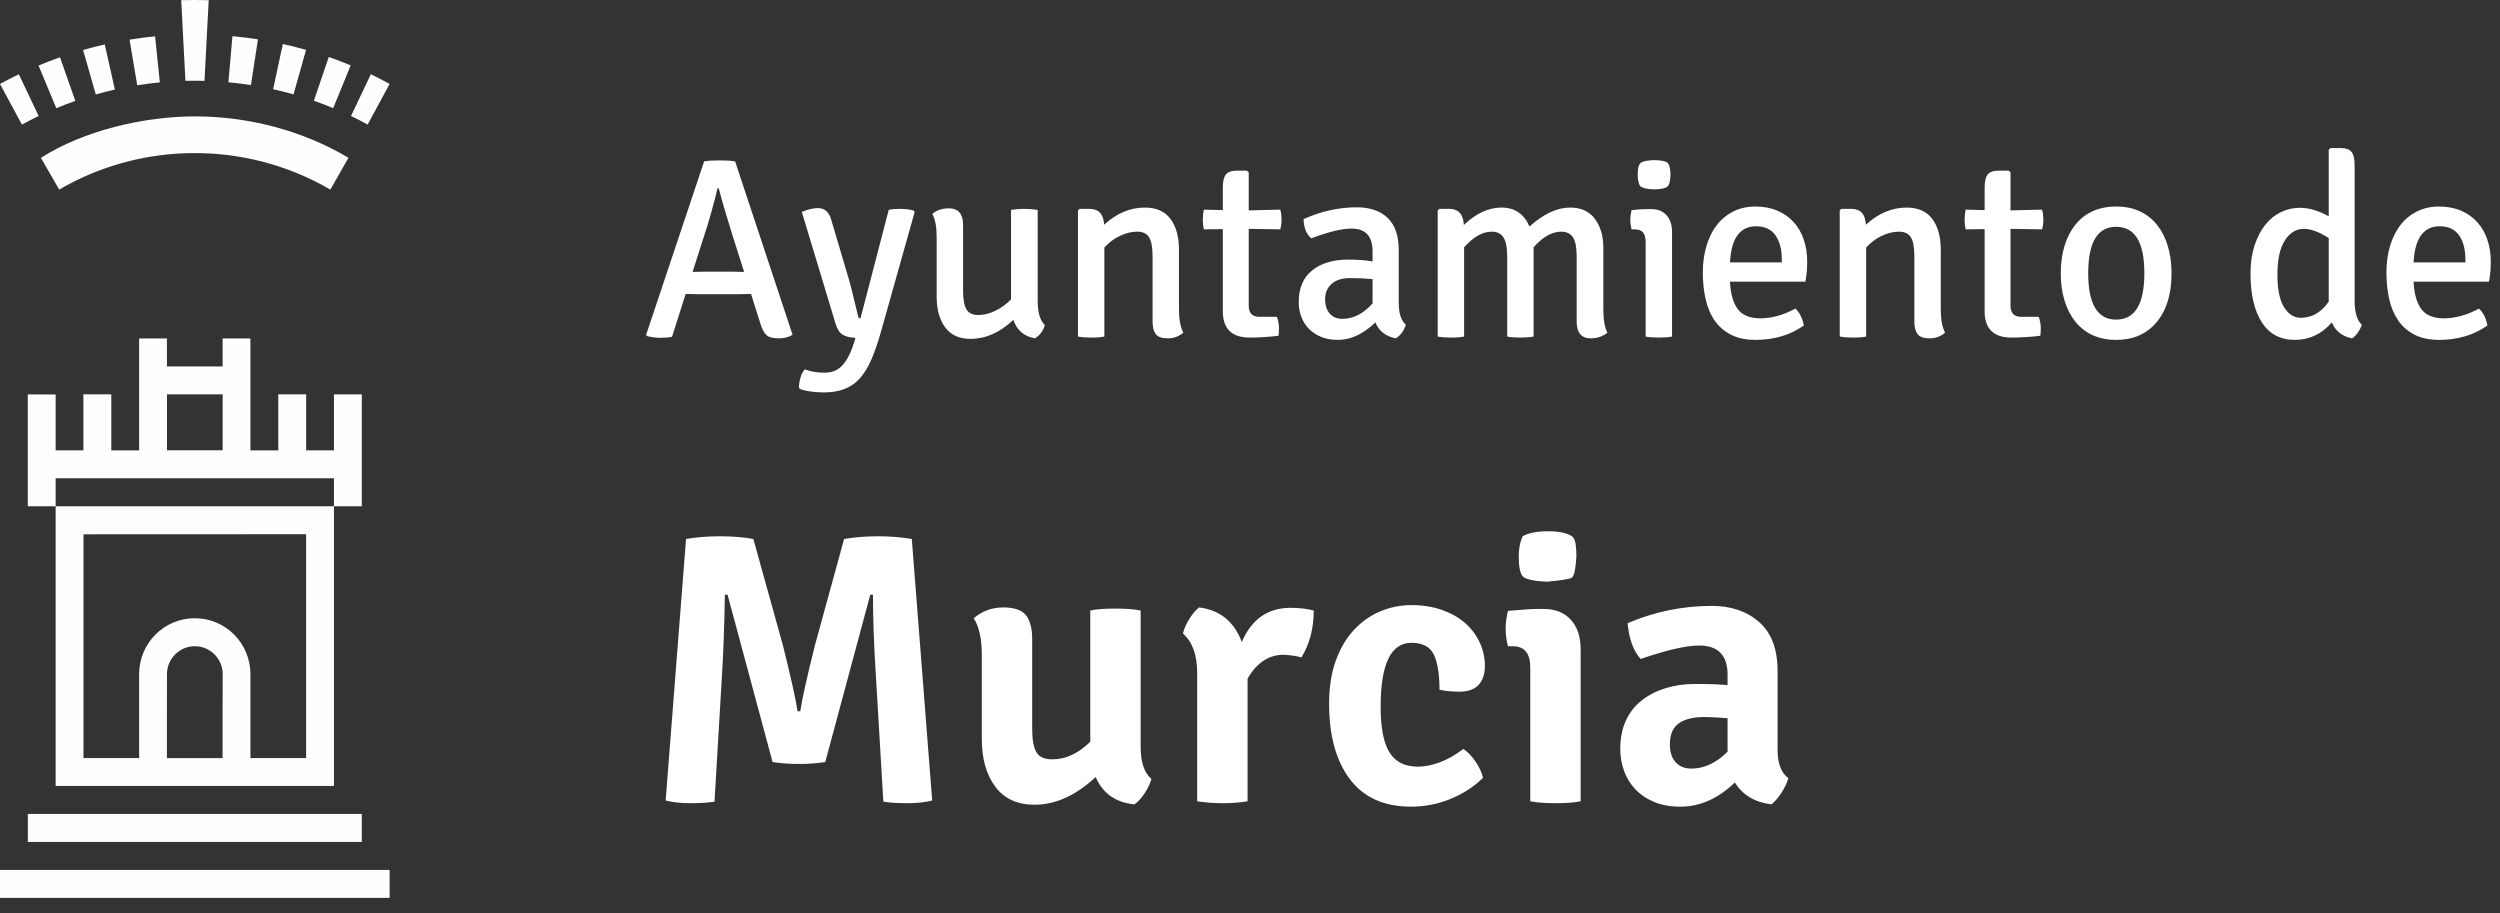
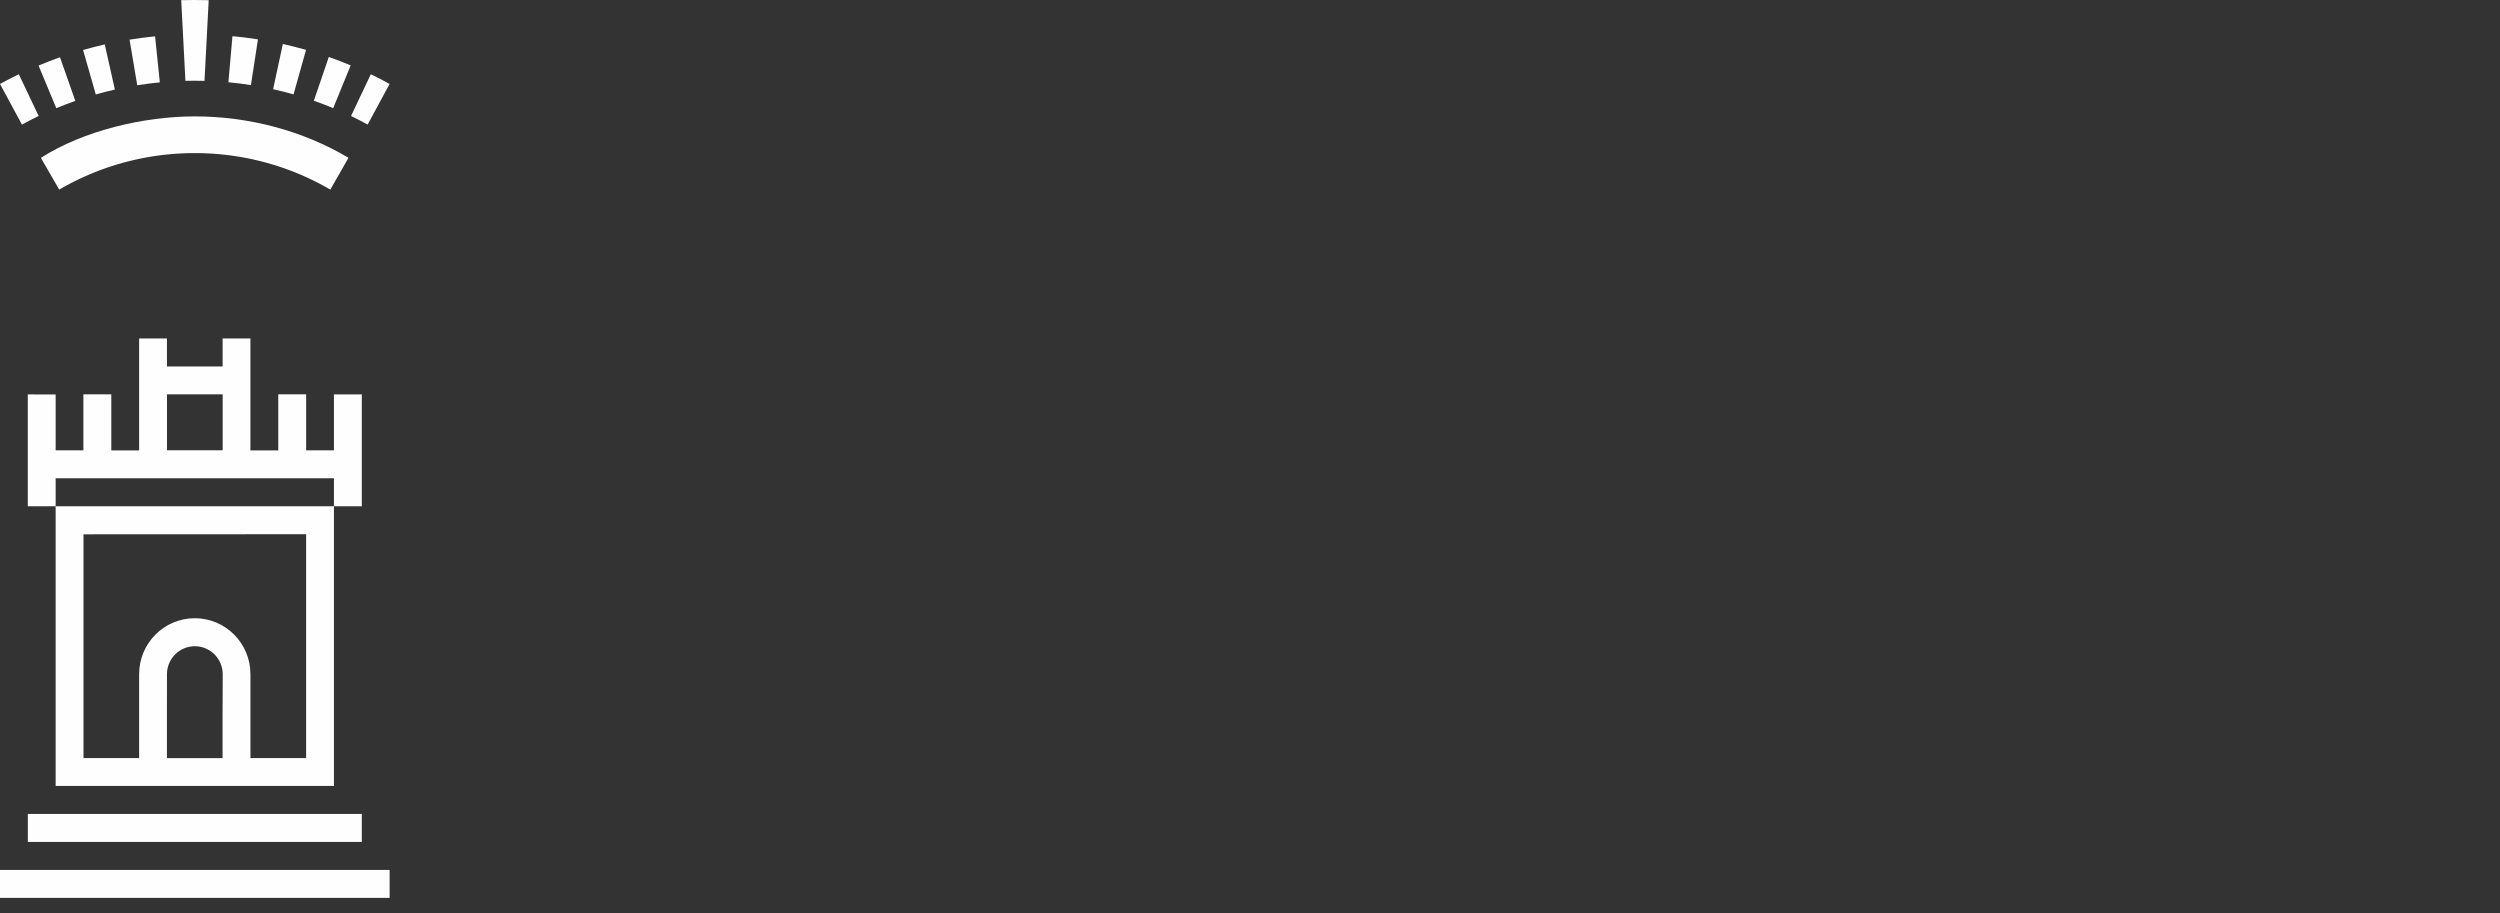
<svg xmlns="http://www.w3.org/2000/svg" width="104" height="38" viewBox="0 0 104 38" fill="none">
  <rect x="0" y="0" width="104" height="38" fill="#333333" stroke="none" />
  <path fill-rule="evenodd" clip-rule="evenodd" d="M8.09 3.358C7.961 3.358 7.841 3.36 7.713 3.363L7.539 0.007C7.723 0.003 7.895 0 8.081 0C8.282 0 8.482 0.003 8.682 0.008L8.507 3.364C8.368 3.359 8.23 3.358 8.09 3.358ZM9.502 3.422C9.82 3.452 10.127 3.491 10.438 3.54L10.731 1.637C10.379 1.582 10.028 1.538 9.67 1.505L9.502 3.422ZM5.39 1.65C5.741 1.593 6.09 1.547 6.451 1.512L6.649 3.426C6.33 3.457 6.021 3.497 5.709 3.547L5.39 1.65ZM4.358 1.848C4.053 1.917 3.755 1.995 3.456 2.08L3.985 3.929C4.249 3.854 4.51 3.786 4.779 3.725L4.358 1.848ZM3.133 4.196C2.865 4.291 2.604 4.392 2.342 4.501L1.604 2.727C1.9 2.604 2.192 2.488 2.495 2.382L3.133 4.196ZM0.913 5.184C1.144 5.058 1.37 4.938 1.608 4.824L0.783 3.089C0.515 3.217 0.259 3.351 0 3.492L0.913 5.184ZM2.464 7.889L2.495 7.869L2.554 7.835L2.613 7.801L2.673 7.768L2.733 7.735L2.793 7.702L2.853 7.67L2.913 7.638L2.974 7.607L3.035 7.576L3.096 7.545L3.157 7.515L3.218 7.485L3.28 7.456L3.341 7.426L3.404 7.397L3.466 7.368L3.529 7.341L3.591 7.313L3.655 7.285L3.717 7.258L3.78 7.232L3.843 7.205L3.908 7.179L3.972 7.153L4.036 7.129L4.099 7.104L4.164 7.08L4.229 7.055L4.294 7.032L4.359 7.008L4.424 6.986L4.489 6.963L4.555 6.942L4.62 6.92L4.686 6.898L4.752 6.878L4.819 6.858L4.885 6.837L4.951 6.818L5.018 6.798L5.085 6.779L5.152 6.761L5.219 6.743L5.286 6.725L5.355 6.708L5.422 6.691L5.49 6.675L5.558 6.659L5.625 6.643L5.694 6.628L5.763 6.613L5.832 6.599L5.9 6.585L5.969 6.571L6.038 6.558L6.108 6.545L6.177 6.534L6.247 6.521L6.317 6.511L6.387 6.499L6.456 6.489L6.527 6.478L6.596 6.469L6.667 6.459L6.738 6.451L6.808 6.442L6.879 6.435L6.951 6.427L7.021 6.42L7.092 6.413L7.164 6.407L7.236 6.402L7.306 6.396L7.378 6.391L7.45 6.388L7.522 6.383L7.594 6.38L7.666 6.377L7.738 6.374L7.811 6.372L7.884 6.371L7.956 6.37L8.029 6.369L8.101 6.369L8.175 6.369L8.247 6.37L8.32 6.371L8.392 6.372L8.465 6.374L8.538 6.377L8.609 6.38L8.681 6.383L8.753 6.388L8.825 6.391L8.897 6.396L8.969 6.402L9.04 6.407L9.111 6.413L9.182 6.42L9.253 6.427L9.325 6.435L9.395 6.442L9.466 6.451L9.536 6.459L9.607 6.469L9.677 6.478L9.747 6.489L9.817 6.499L9.887 6.511L9.956 6.521L10.026 6.534L10.095 6.545L10.165 6.558L10.235 6.571L10.303 6.585L10.372 6.599L10.441 6.613L10.509 6.628L10.577 6.643L10.645 6.659L10.713 6.675L10.781 6.691L10.85 6.708L10.916 6.725L10.984 6.743L11.051 6.761L11.118 6.779L11.185 6.798L11.252 6.818L11.319 6.837L11.385 6.858L11.451 6.878L11.518 6.898L11.584 6.92L11.649 6.942L11.714 6.963L11.779 6.986L11.845 7.008L11.909 7.032L11.974 7.055L12.039 7.08L12.104 7.104L12.168 7.129L12.232 7.153L12.295 7.179L12.359 7.205L12.423 7.232L12.486 7.258L12.549 7.285L12.612 7.313L12.674 7.341L12.737 7.368L12.799 7.397L12.861 7.426L12.923 7.456L12.985 7.485L13.046 7.515L13.108 7.545L13.169 7.576L13.23 7.607L13.29 7.638L13.35 7.67L13.41 7.702L13.47 7.735L13.53 7.768L13.591 7.801L13.649 7.835L13.708 7.869L13.741 7.889L14.497 6.564C12.579 5.423 10.326 4.842 8.101 4.842C6.005 4.842 3.486 5.423 1.702 6.567L2.464 7.889ZM15.051 35.024H1.158V33.861H15.051V35.024ZM16.208 37.351H0V36.188H16.208V37.351ZM12.211 3.927C11.929 3.847 11.65 3.775 11.362 3.711L11.766 1.83C12.092 1.903 12.411 1.984 12.731 2.074L12.211 3.927ZM13.057 4.19C13.33 4.285 13.594 4.388 13.861 4.499L14.588 2.719C14.288 2.595 13.988 2.478 13.678 2.37L13.057 4.19ZM15.294 5.182C15.065 5.058 14.84 4.938 14.603 4.825L15.426 3.089C15.692 3.217 15.95 3.351 16.208 3.492L15.294 5.182ZM2.315 32.696H13.892V21.062H2.315V32.696ZM3.473 22.227V31.535L5.788 31.537V29.792V28.045C5.788 26.761 6.823 25.718 8.103 25.718C9.382 25.718 10.418 26.759 10.418 28.045V29.792V31.537L12.734 31.535V22.223L3.473 22.227ZM6.944 31.537H9.259V29.792L9.265 28.045C9.265 27.404 8.743 26.883 8.103 26.883C7.464 26.883 6.946 27.404 6.946 28.045L6.944 29.792V31.537ZM1.156 21.062V16.408L2.315 16.41V18.735H3.469V16.404H4.63V18.736H5.788V14.08H6.945V15.244H9.261V14.08H10.417V18.736H11.576V16.404H12.736V18.735H13.892V16.408H15.051V21.062H13.892V19.897H2.315V21.062H1.156ZM9.263 18.732H6.947V16.405H9.263V18.732Z" fill="#FEFEFE" />
-   <path fill-rule="evenodd" clip-rule="evenodd" d="M95.467 14.139C96.071 14.139 96.583 13.897 97.003 13.413C97.159 13.776 97.44 13.996 97.845 14.075C97.931 14.025 98.013 13.943 98.091 13.829C98.169 13.716 98.222 13.609 98.251 13.509C98.052 13.332 97.952 12.994 97.952 12.496V6.864C97.952 6.608 97.909 6.427 97.824 6.32C97.739 6.213 97.586 6.16 97.365 6.16H96.949L96.875 6.224V8.997C96.455 8.763 96.053 8.645 95.669 8.645C95.392 8.645 95.129 8.706 94.88 8.827C94.631 8.948 94.414 9.125 94.229 9.36C94.044 9.595 93.897 9.881 93.787 10.219C93.677 10.556 93.621 10.942 93.621 11.376C93.621 12.244 93.778 12.921 94.091 13.408C94.404 13.895 94.862 14.139 95.467 14.139ZM68.821 7.877C69.106 7.87 69.287 7.831 69.365 7.76C69.444 7.689 69.486 7.525 69.493 7.269C69.486 6.999 69.444 6.832 69.365 6.768C69.287 6.704 69.106 6.668 68.821 6.661C68.572 6.668 68.395 6.699 68.288 6.752C68.181 6.805 68.128 6.978 68.128 7.269C68.128 7.454 68.16 7.611 68.224 7.739C68.345 7.831 68.544 7.877 68.821 7.877ZM32.395 14.075C32.629 14.075 32.821 14.025 32.971 13.925L30.581 6.715C30.439 6.686 30.226 6.672 29.941 6.672C29.657 6.672 29.44 6.686 29.291 6.715L26.88 13.925L26.912 13.979C27.09 14.028 27.278 14.053 27.477 14.053C27.676 14.053 27.836 14.039 27.957 14.011L28.523 12.229L29.141 12.24H30.603L31.243 12.229L31.637 13.477C31.708 13.705 31.794 13.861 31.893 13.947C31.993 14.032 32.16 14.075 32.395 14.075ZM30.955 11.312C30.891 11.312 30.713 11.309 30.421 11.301H29.355L28.811 11.312L29.429 9.381C29.621 8.741 29.76 8.226 29.845 7.835H29.899C30.027 8.325 30.215 8.969 30.464 9.765L30.955 11.312ZM35.12 16.187C34.875 16.279 34.588 16.325 34.261 16.325C34.204 16.325 34.119 16.322 34.005 16.315C33.892 16.308 33.778 16.295 33.664 16.277C33.55 16.26 33.451 16.238 33.365 16.213C33.28 16.189 33.237 16.155 33.237 16.112C33.237 15.991 33.259 15.856 33.301 15.707C33.344 15.557 33.404 15.444 33.483 15.365C33.717 15.458 33.995 15.504 34.315 15.504C34.62 15.504 34.869 15.396 35.061 15.179C35.253 14.962 35.417 14.629 35.552 14.181L35.584 14.053C35.356 14.046 35.179 14.002 35.051 13.92C34.923 13.838 34.827 13.691 34.763 13.477L33.355 8.816C33.611 8.709 33.835 8.656 34.027 8.656C34.304 8.656 34.489 8.82 34.581 9.147L35.307 11.6C35.342 11.714 35.392 11.9 35.456 12.16C35.52 12.42 35.602 12.756 35.701 13.168C35.708 13.218 35.74 13.243 35.797 13.243L36.971 8.731C37.028 8.716 37.093 8.706 37.168 8.699C37.243 8.692 37.326 8.688 37.419 8.688C37.518 8.688 37.62 8.693 37.723 8.704C37.826 8.715 37.924 8.734 38.016 8.763L38.048 8.827L36.64 13.829C36.512 14.277 36.379 14.66 36.24 14.976C36.101 15.293 35.941 15.55 35.76 15.749C35.579 15.948 35.365 16.094 35.12 16.187ZM40.373 14.096C41.006 14.096 41.6 13.833 42.155 13.307C42.304 13.741 42.603 13.996 43.051 14.075C43.25 13.961 43.389 13.776 43.467 13.52C43.268 13.342 43.168 13.005 43.168 12.507V8.731C42.955 8.702 42.766 8.688 42.603 8.688C42.439 8.688 42.258 8.702 42.059 8.731V12.453C41.867 12.652 41.65 12.811 41.408 12.928C41.166 13.045 40.928 13.104 40.693 13.104C40.459 13.104 40.295 13.026 40.203 12.869C40.11 12.713 40.064 12.45 40.064 12.08V9.36C40.064 8.898 39.868 8.667 39.477 8.667C39.193 8.667 38.962 8.745 38.784 8.901C38.905 9.115 38.965 9.435 38.965 9.861V12.347C38.965 12.873 39.083 13.296 39.317 13.616C39.552 13.936 39.904 14.096 40.373 14.096ZM49.227 13.84C49.042 13.996 48.825 14.075 48.576 14.075C48.334 14.075 48.169 14.016 48.08 13.899C47.991 13.781 47.947 13.605 47.947 13.371V10.661C47.947 10.292 47.899 10.028 47.803 9.872C47.707 9.716 47.541 9.637 47.307 9.637C47.072 9.637 46.832 9.696 46.587 9.813C46.341 9.931 46.126 10.092 45.941 10.299V14C45.82 14.028 45.639 14.043 45.397 14.043C45.284 14.043 45.181 14.039 45.088 14.032C44.996 14.025 44.914 14.014 44.843 14V8.752L44.907 8.688H45.323C45.707 8.688 45.909 8.908 45.931 9.349C46.45 8.873 47.015 8.635 47.627 8.635C48.103 8.635 48.459 8.793 48.693 9.109C48.928 9.426 49.045 9.851 49.045 10.384V12.869C49.045 13.289 49.106 13.613 49.227 13.84ZM51.989 14.043C52.373 14.043 52.772 14.018 53.184 13.968C53.198 13.918 53.205 13.813 53.205 13.653C53.205 13.493 53.177 13.335 53.12 13.179H52.384C52.092 13.179 51.947 13.022 51.947 12.709V9.52L53.259 9.541C53.294 9.428 53.312 9.292 53.312 9.136C53.312 8.98 53.294 8.841 53.259 8.72L51.947 8.752V7.173L51.872 7.099H51.456C51.236 7.099 51.083 7.152 50.997 7.259C50.912 7.365 50.869 7.547 50.869 7.803V8.741L50.08 8.72C50.052 8.855 50.037 8.996 50.037 9.141C50.037 9.287 50.052 9.42 50.08 9.541L50.869 9.531V12.944C50.869 13.677 51.243 14.043 51.989 14.043ZM57.216 13.413C56.711 13.897 56.192 14.139 55.659 14.139C55.389 14.139 55.152 14.096 54.949 14.011C54.747 13.925 54.576 13.81 54.437 13.664C54.299 13.518 54.196 13.351 54.128 13.163C54.06 12.974 54.027 12.777 54.027 12.571C54.027 11.988 54.213 11.547 54.587 11.248C54.96 10.949 55.456 10.8 56.075 10.8C56.252 10.8 56.427 10.805 56.597 10.816C56.768 10.827 56.935 10.846 57.099 10.875V10.459C57.099 9.826 56.807 9.509 56.224 9.509C55.819 9.509 55.261 9.644 54.549 9.915C54.343 9.737 54.236 9.47 54.229 9.115C54.955 8.788 55.691 8.624 56.437 8.624C56.992 8.624 57.422 8.772 57.728 9.067C58.034 9.362 58.187 9.808 58.187 10.405V12.592C58.187 13.033 58.286 13.339 58.485 13.509C58.4 13.765 58.261 13.954 58.069 14.075C57.65 13.996 57.365 13.776 57.216 13.413ZM55.84 13.264C55.62 13.264 55.445 13.191 55.317 13.045C55.189 12.9 55.125 12.699 55.125 12.443C55.125 12.18 55.216 11.968 55.397 11.808C55.579 11.648 55.833 11.568 56.16 11.568C56.331 11.568 56.494 11.572 56.651 11.579C56.807 11.586 56.956 11.597 57.099 11.611V12.624C56.715 13.051 56.295 13.264 55.84 13.264ZM66.869 13.84C66.67 13.996 66.439 14.075 66.176 14.075C65.785 14.075 65.589 13.84 65.589 13.371V10.651C65.589 10.288 65.538 10.028 65.435 9.872C65.332 9.716 65.17 9.637 64.949 9.637C64.565 9.637 64.181 9.854 63.797 10.288V14C63.726 14.014 63.643 14.025 63.547 14.032C63.451 14.039 63.349 14.043 63.243 14.043C63.143 14.043 63.044 14.039 62.944 14.032C62.844 14.025 62.763 14.014 62.699 14V10.661C62.699 10.299 62.647 10.037 62.544 9.877C62.441 9.717 62.279 9.637 62.059 9.637C61.675 9.637 61.291 9.854 60.907 10.288V14C60.786 14.028 60.605 14.043 60.363 14.043C60.249 14.043 60.146 14.039 60.053 14.032C59.961 14.025 59.879 14.014 59.808 14V8.763L59.872 8.688H60.288C60.672 8.688 60.875 8.912 60.896 9.36C61.401 8.876 61.924 8.635 62.464 8.635C63.012 8.635 63.399 8.898 63.627 9.424C64.21 8.898 64.775 8.635 65.323 8.635C65.771 8.635 66.112 8.791 66.347 9.104C66.581 9.417 66.699 9.819 66.699 10.309V12.869C66.699 13.31 66.756 13.634 66.869 13.84ZM69.557 14C69.422 14.028 69.239 14.043 69.008 14.043C68.777 14.043 68.594 14.028 68.459 14V10.096C68.459 9.897 68.423 9.755 68.352 9.669C68.281 9.584 68.16 9.541 67.989 9.541H67.872C67.836 9.385 67.819 9.253 67.819 9.147C67.819 9.04 67.836 8.905 67.872 8.741C68.107 8.713 68.331 8.699 68.544 8.699H68.693C68.964 8.699 69.175 8.784 69.328 8.955C69.481 9.125 69.557 9.356 69.557 9.648V14ZM73.035 14.139C73.803 14.139 74.471 13.94 75.04 13.541C74.983 13.236 74.866 13.001 74.688 12.837C74.425 12.98 74.171 13.083 73.925 13.147C73.68 13.211 73.451 13.243 73.237 13.243C72.789 13.243 72.471 13.111 72.283 12.848C72.094 12.585 71.989 12.208 71.968 11.717H75.104C75.132 11.575 75.152 11.435 75.163 11.296C75.173 11.157 75.179 11.017 75.179 10.875C75.179 10.548 75.131 10.244 75.035 9.963C74.939 9.682 74.798 9.44 74.613 9.237C74.428 9.035 74.203 8.876 73.936 8.763C73.669 8.649 73.365 8.592 73.024 8.592C72.683 8.592 72.375 8.661 72.101 8.8C71.828 8.939 71.598 9.129 71.413 9.371C71.228 9.612 71.086 9.902 70.987 10.24C70.887 10.578 70.837 10.942 70.837 11.333C70.837 11.732 70.876 12.103 70.955 12.448C71.033 12.793 71.159 13.09 71.333 13.339C71.508 13.588 71.733 13.783 72.011 13.925C72.288 14.068 72.629 14.139 73.035 14.139ZM71.968 10.917H74.123V10.779C74.123 10.373 74.036 10.044 73.861 9.792C73.687 9.54 73.419 9.413 73.056 9.413C72.38 9.413 72.018 9.915 71.968 10.917ZM80.267 14.075C80.516 14.075 80.732 13.996 80.917 13.84C80.796 13.613 80.736 13.289 80.736 12.869V10.384C80.736 9.851 80.619 9.426 80.384 9.109C80.149 8.793 79.794 8.635 79.317 8.635C78.706 8.635 78.14 8.873 77.621 9.349C77.6 8.908 77.397 8.688 77.013 8.688H76.597L76.533 8.752V14C76.604 14.014 76.686 14.025 76.779 14.032C76.871 14.039 76.974 14.043 77.088 14.043C77.33 14.043 77.511 14.028 77.632 14V10.299C77.817 10.092 78.032 9.931 78.277 9.813C78.523 9.696 78.763 9.637 78.997 9.637C79.232 9.637 79.397 9.716 79.493 9.872C79.589 10.028 79.637 10.292 79.637 10.661V13.371C79.637 13.605 79.682 13.781 79.771 13.899C79.86 14.016 80.025 14.075 80.267 14.075ZM84.875 13.968C84.462 14.018 84.064 14.043 83.68 14.043C82.933 14.043 82.56 13.677 82.56 12.944V9.531L81.771 9.541C81.742 9.42 81.728 9.287 81.728 9.141C81.728 8.996 81.742 8.855 81.771 8.72L82.56 8.741V7.803C82.56 7.547 82.603 7.365 82.688 7.259C82.773 7.152 82.926 7.099 83.147 7.099H83.563L83.637 7.173V8.752L84.949 8.72C84.985 8.841 85.003 8.98 85.003 9.136C85.003 9.292 84.985 9.428 84.949 9.541L83.637 9.52V12.709C83.637 13.022 83.783 13.179 84.075 13.179H84.811C84.868 13.335 84.896 13.493 84.896 13.653C84.896 13.813 84.889 13.918 84.875 13.968ZM88.032 14.139C88.672 14.139 89.188 13.943 89.579 13.552C90.084 13.047 90.336 12.318 90.336 11.365C90.336 10.953 90.284 10.576 90.181 10.235C90.078 9.893 89.929 9.6 89.733 9.355C89.538 9.109 89.298 8.921 89.013 8.789C88.729 8.658 88.402 8.592 88.032 8.592C87.662 8.592 87.335 8.658 87.051 8.789C86.766 8.921 86.526 9.109 86.331 9.355C86.135 9.6 85.986 9.893 85.883 10.235C85.78 10.576 85.728 10.953 85.728 11.365C85.728 11.785 85.78 12.164 85.883 12.501C85.986 12.839 86.135 13.131 86.331 13.376C86.526 13.621 86.766 13.81 87.051 13.941C87.335 14.073 87.662 14.139 88.032 14.139ZM86.869 11.365C86.869 12.652 87.257 13.296 88.032 13.296C88.814 13.296 89.205 12.652 89.205 11.365C89.205 10.078 88.814 9.435 88.032 9.435C87.257 9.435 86.869 10.078 86.869 11.365ZM95.019 12.784C95.204 13.076 95.435 13.221 95.712 13.221C96.174 13.221 96.562 12.997 96.875 12.549V9.904C96.477 9.648 96.132 9.52 95.84 9.52C95.52 9.52 95.257 9.68 95.051 10C94.844 10.32 94.741 10.793 94.741 11.419C94.741 12.037 94.834 12.492 95.019 12.784ZM101.472 14.139C102.24 14.139 102.908 13.94 103.477 13.541C103.42 13.236 103.303 13.001 103.125 12.837C102.862 12.98 102.608 13.083 102.363 13.147C102.117 13.211 101.888 13.243 101.675 13.243C101.227 13.243 100.908 13.111 100.72 12.848C100.532 12.585 100.427 12.208 100.405 11.717H103.541C103.57 11.575 103.589 11.435 103.6 11.296C103.611 11.157 103.616 11.017 103.616 10.875C103.616 10.548 103.568 10.244 103.472 9.963C103.376 9.682 103.236 9.44 103.051 9.237C102.866 9.035 102.64 8.876 102.373 8.763C102.107 8.649 101.803 8.592 101.461 8.592C101.12 8.592 100.812 8.661 100.539 8.8C100.265 8.939 100.036 9.129 99.851 9.371C99.666 9.612 99.524 9.902 99.424 10.24C99.324 10.578 99.275 10.942 99.275 11.333C99.275 11.732 99.314 12.103 99.392 12.448C99.47 12.793 99.597 13.09 99.771 13.339C99.945 13.588 100.171 13.783 100.448 13.925C100.725 14.068 101.067 14.139 101.472 14.139ZM100.405 10.917H102.56V10.779C102.56 10.373 102.473 10.044 102.299 9.792C102.124 9.54 101.856 9.413 101.493 9.413C100.818 9.413 100.455 9.915 100.405 10.917Z" fill="white" />
-   <path fill-rule="evenodd" clip-rule="evenodd" d="M64.379 24.197C64.944 24.144 65.277 24.091 65.379 24.037C65.48 23.984 65.547 23.685 65.579 23.141C65.579 22.971 65.568 22.805 65.547 22.645C65.525 22.485 65.477 22.376 65.403 22.317C65.328 22.259 65.208 22.208 65.043 22.165C64.877 22.123 64.661 22.101 64.395 22.101C63.936 22.101 63.584 22.171 63.339 22.309C63.232 22.555 63.179 22.832 63.179 23.141C63.179 23.547 63.229 23.819 63.331 23.957C63.432 24.096 63.781 24.176 64.379 24.197ZM38.779 33.301C38.491 33.376 38.147 33.413 37.747 33.413C37.347 33.413 37.013 33.392 36.747 33.349L36.443 28.213C36.357 26.891 36.315 25.733 36.315 24.741H36.203L34.331 31.701C33.979 31.755 33.613 31.781 33.235 31.781C32.856 31.781 32.491 31.755 32.139 31.701L30.267 24.741H30.155C30.133 26.053 30.091 27.211 30.027 28.213L29.723 33.349C29.456 33.392 29.123 33.413 28.723 33.413C28.323 33.413 27.979 33.376 27.691 33.301L28.539 22.421C28.976 22.347 29.448 22.309 29.955 22.309C30.461 22.309 30.923 22.347 31.339 22.421L32.571 26.853C32.901 28.176 33.104 29.088 33.179 29.589H33.291C33.365 29.088 33.568 28.176 33.899 26.853L35.115 22.421C35.563 22.347 36.032 22.309 36.523 22.309C37.013 22.309 37.483 22.347 37.931 22.421L38.779 33.301ZM45.579 32.325C44.757 33.093 43.909 33.477 43.035 33.477C42.32 33.477 41.776 33.227 41.403 32.725C41.029 32.224 40.843 31.563 40.843 30.741V27.237C40.843 26.576 40.731 26.069 40.507 25.717C40.859 25.419 41.267 25.269 41.731 25.269C42.195 25.269 42.512 25.379 42.683 25.597C42.853 25.816 42.939 26.144 42.939 26.581V30.309C42.939 30.768 42.997 31.096 43.115 31.293C43.232 31.491 43.451 31.589 43.771 31.589C44.336 31.589 44.864 31.344 45.355 30.853V25.397C45.589 25.344 45.933 25.317 46.387 25.317C46.84 25.317 47.195 25.344 47.451 25.397V31.077C47.451 31.707 47.6 32.149 47.899 32.405C47.845 32.597 47.752 32.795 47.619 32.997C47.485 33.2 47.344 33.355 47.195 33.461C46.416 33.387 45.877 33.008 45.579 32.325ZM50.867 33.413C51.235 33.413 51.579 33.387 51.899 33.333V28.229C52.283 27.568 52.784 27.237 53.403 27.237C53.733 27.259 53.979 27.296 54.139 27.349C54.48 26.795 54.651 26.144 54.651 25.397C54.363 25.323 54.043 25.285 53.691 25.285C52.741 25.285 52.064 25.76 51.659 26.709C51.339 25.856 50.747 25.376 49.883 25.269C49.744 25.376 49.608 25.536 49.475 25.749C49.341 25.963 49.253 26.165 49.211 26.357C49.605 26.699 49.803 27.248 49.803 28.005V33.333C50.144 33.387 50.499 33.413 50.867 33.413ZM60.355 33.229C59.827 33.448 59.275 33.557 58.699 33.557C57.579 33.557 56.731 33.176 56.155 32.413C55.579 31.651 55.291 30.603 55.291 29.269C55.291 28.587 55.384 27.989 55.571 27.477C55.757 26.965 56.011 26.539 56.331 26.197C56.651 25.856 57.016 25.6 57.427 25.429C57.837 25.259 58.267 25.173 58.715 25.173C59.184 25.173 59.608 25.24 59.987 25.373C60.365 25.507 60.685 25.688 60.947 25.917C61.208 26.147 61.411 26.416 61.555 26.725C61.699 27.035 61.771 27.36 61.771 27.701C61.771 28.043 61.683 28.307 61.507 28.493C61.331 28.68 61.067 28.773 60.715 28.773C60.395 28.773 60.117 28.747 59.883 28.693C59.883 28.053 59.805 27.568 59.651 27.237C59.496 26.907 59.184 26.741 58.715 26.741C57.861 26.741 57.435 27.627 57.435 29.397C57.435 30.272 57.557 30.907 57.803 31.301C58.048 31.696 58.443 31.893 58.987 31.893C59.264 31.893 59.563 31.835 59.883 31.717C60.203 31.6 60.533 31.413 60.875 31.157C61.045 31.264 61.213 31.437 61.379 31.677C61.544 31.917 61.648 32.144 61.691 32.357C61.328 32.72 60.883 33.011 60.355 33.229ZM65.251 33.397C65.075 33.408 64.896 33.413 64.715 33.413C64.533 33.413 64.355 33.408 64.179 33.397C64.003 33.387 63.829 33.365 63.659 33.333V27.765C63.659 27.179 63.419 26.885 62.939 26.885H62.731C62.667 26.651 62.635 26.405 62.635 26.149C62.635 25.915 62.667 25.669 62.731 25.413C62.976 25.392 63.203 25.373 63.411 25.357C63.619 25.341 63.797 25.333 63.947 25.333H64.219C64.699 25.333 65.075 25.483 65.347 25.781C65.619 26.08 65.755 26.491 65.755 27.013V33.333C65.595 33.365 65.427 33.387 65.251 33.397ZM69.899 33.557C70.72 33.557 71.477 33.221 72.171 32.549C72.491 33.072 72.997 33.376 73.691 33.461C73.829 33.355 73.968 33.195 74.107 32.981C74.245 32.768 74.341 32.565 74.395 32.373C74.096 32.149 73.947 31.755 73.947 31.189V27.909C73.947 27.003 73.691 26.325 73.179 25.877C72.667 25.429 72.011 25.205 71.211 25.205C70.005 25.205 68.837 25.445 67.707 25.925C67.771 26.587 67.952 27.083 68.251 27.413C69.339 27.04 70.149 26.853 70.683 26.853C71.472 26.853 71.867 27.259 71.867 28.069V28.501C71.547 28.469 71.099 28.453 70.523 28.453C70.075 28.453 69.661 28.512 69.283 28.629C68.904 28.747 68.573 28.917 68.291 29.141C68.008 29.365 67.789 29.645 67.635 29.981C67.48 30.317 67.403 30.709 67.403 31.157C67.403 31.467 67.453 31.765 67.555 32.053C67.656 32.341 67.811 32.597 68.019 32.821C68.227 33.045 68.488 33.224 68.803 33.357C69.117 33.491 69.483 33.557 69.899 33.557ZM69.707 31.709C69.867 31.885 70.085 31.973 70.363 31.973C70.896 31.973 71.397 31.739 71.867 31.269V29.877C71.696 29.867 71.531 29.856 71.371 29.845C71.211 29.835 71.056 29.829 70.907 29.829C70.437 29.829 70.08 29.917 69.835 30.093C69.589 30.269 69.467 30.56 69.467 30.965C69.467 31.285 69.547 31.533 69.707 31.709Z" fill="white" />
</svg>